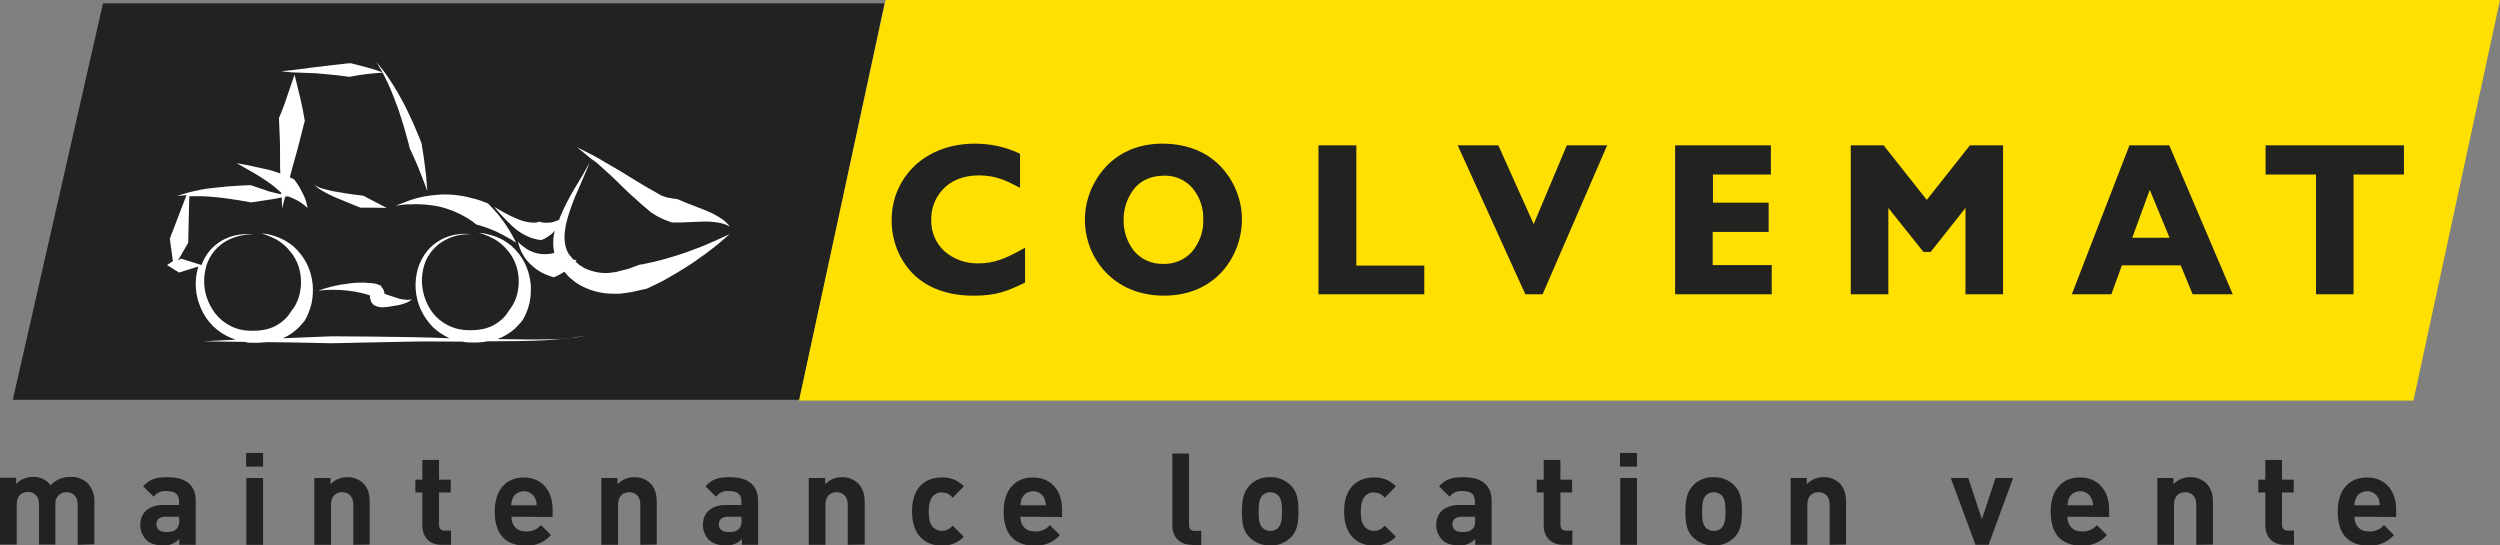
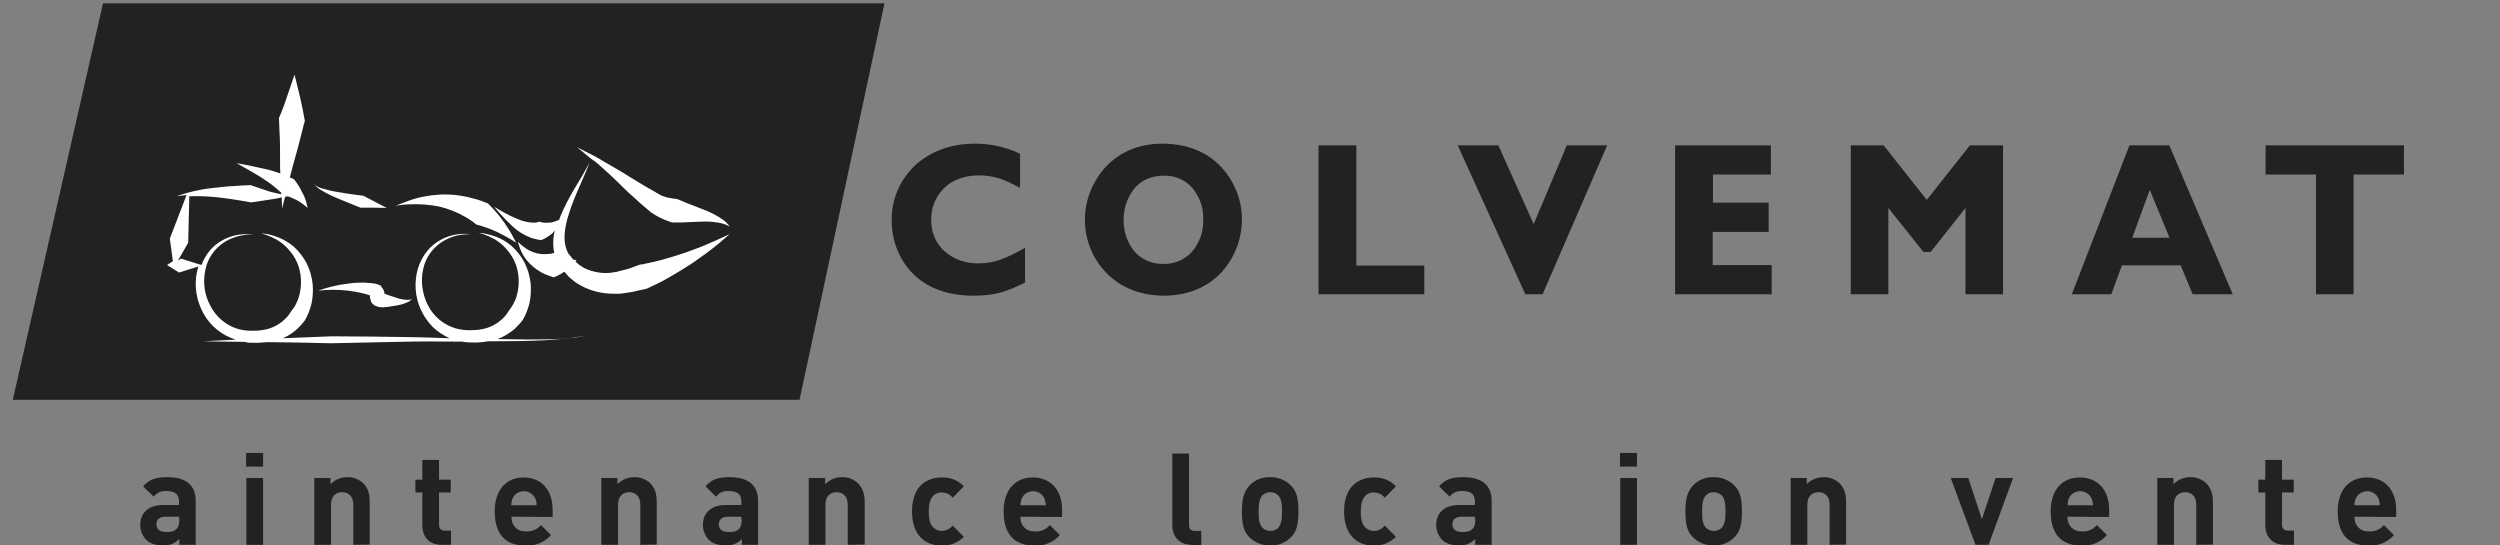
<svg xmlns="http://www.w3.org/2000/svg" version="1.1" id="colvemat_btp_2020" x="0px" y="0px" viewBox="0 0 898 195.9" style="enable-background:new 0 0 898 195.9;" xml:space="preserve">
  <rect x="0" y="0" width="898" height="195.9" fill="#808080" stroke="none" />
  <style type="text/css">
	.st0{fill:#222221;}
	.st1{fill:#FFE000;}
	.st2{fill:#FFFFFF;}
</style>
  <polygon class="st0" points="287.2,143.6 4.6,143.6 37,1.2 317.7,1.2 " />
-   <polygon class="st1" points="866.9,143.9 287,143.9 318.1,0 898,0 " />
  <path class="st0" d="M487.1,52.2h-13.5v53.5h38V95.4h-24.4V52.2H487.1z M417.5,51.6c-9.3,0-16.3,3.7-20.9,9  c-4.4,5.1-6.9,11.6-6.9,18.3c0,6.9,2.5,13.5,7.2,18.6c4.8,5.2,11.9,8.7,21.2,8.7c9.5,0,16.6-3.7,21.2-9c4.4-5.1,6.8-11.7,6.8-18.4  c0-6.7-2.5-13.2-6.9-18.2C434.6,55.3,427.4,51.6,417.5,51.6L417.5,51.6z M428.2,90.4c-2.6,2.9-6.4,4.5-10.3,4.4  c-4.1,0.1-8-1.6-10.6-4.7c-2.4-3.1-3.7-6.9-3.7-10.8c-0.1-3.9,1.1-7.8,3.4-11c2.3-3.1,5.9-5.2,11.2-5.2c3.8-0.1,7.5,1.5,10,4.3  c2.7,3.2,4.2,7.3,4,11.5C432.4,83,430.9,87.1,428.2,90.4z M351.5,94.6c-4.5,0.1-8.9-1.4-12.3-4.4c-3.1-2.9-4.8-6.9-4.7-11.2  c-0.1-4.1,1.4-8,4.2-11c2.8-3,7.1-5,13-5c5.8,0,9.8,1.9,13.6,3.9l1.1,0.6V55.2l-0.5-0.2c-4.9-2.3-10.3-3.4-15.7-3.4  c-8.8,0-16.2,2.9-21.5,7.8c-5.4,5.1-8.5,12.2-8.4,19.6c-0.1,6.6,2.2,13.1,6.5,18.1c4.6,5.3,12.1,9.2,23.2,9.1  c7.7,0,11.8-1.6,17.8-4.5l0.4-0.2V89l-1.1,0.6C361.1,92.9,357.1,94.6,351.5,94.6z M550.9,80.5l-12.7-28.3h-14.6l24.3,53.5h6.2  l23.2-53.5h-14.5L550.9,80.5z M778.6,52.2h-13.7l-20.7,53.5h14.2l3.8-10.4h21.1l4.3,10.4H802l-22.8-53.5  C779.2,52.2,778.6,52.2,778.6,52.2z M765.9,85.4l6.3-17.2l7.1,17.2C779.3,85.4,765.9,85.4,765.9,85.4z M862.7,52.2h-48.9v10.5h18.1  v43h13.5v-43h18.1V52.2H862.7z M615.3,83.3h20V72.8h-20V62.7h20.8V52.2h-34.4v53.5h34.7V95.2h-21.2V83.3H615.3z M692.1,71.8  l-15.5-19.6h-11.8v53.5h13.5v-31l12.6,15.8h2.6L706,74.7v31h13.5V52.2h-11.9L692.1,71.8z" />
-   <path class="st0" d="M27.9,195.7v-14.5c0-3.3-2.1-4.4-4-4.4c-2.1-0.1-3.9,1.6-4,3.7c0,0.2,0,0.4,0,0.5v14.6H14v-14.5  c0-3.3-2.1-4.4-4-4.4s-4,1.1-4,4.4v14.5H0v-24h5.8v2.2c1.6-1.6,3.7-2.5,6-2.5c2.5-0.1,4.9,1,6.4,3c1.8-2,4.5-3.1,7.2-3  c2.2-0.1,4.3,0.7,5.9,2.1c1.8,1.8,2.7,4.3,2.6,6.8v15.3L27.9,195.7z" />
  <path class="st0" d="M64.4,195.7v-2.1c-1.5,1.6-3.7,2.5-5.9,2.3c-2.7,0-4.7-0.7-6.1-2.1c-1.3-1.5-2.1-3.4-2-5.4c0-3.8,2.6-7,8.2-7  h5.7v-1.2c0-2.6-1.3-3.8-4.5-3.8c-1.8-0.2-3.5,0.6-4.6,2l-3.8-3.7c2.3-2.6,4.7-3.3,8.7-3.3c6.7,0,10.2,2.9,10.2,8.5v15.8H64.4z   M64.3,185.6h-4.8c-2.2,0-3.3,1-3.3,2.7s1.1,2.8,3.5,2.8c1.7,0,2.7-0.1,3.8-1.2c0.6-0.6,0.9-1.6,0.9-3L64.3,185.6L64.3,185.6z" />
  <path class="st0" d="M88.4,162.7h6.1v4.9h-6.1V162.7z M88.5,171.7h6v24h-6V171.7z" />
  <path class="st0" d="M126.9,195.7v-14.5c0-3.3-2.1-4.4-4-4.4s-4,1.1-4,4.4v14.5h-6v-24h5.8v2.2c1.6-1.6,3.7-2.5,6-2.5  c2.1-0.1,4.1,0.7,5.7,2.1c1.9,1.9,2.4,4.2,2.4,6.8v15.3L126.9,195.7z" />
  <path class="st0" d="M158.6,195.7c-4.9,0-6.9-3.4-6.9-6.9v-11.9h-2.5v-4.6h2.5v-7.1h6v7.1h4.2v4.6h-4.2v11.5c0,1.4,0.6,2.2,2.1,2.2  h2.2v5.1L158.6,195.7L158.6,195.7z" />
  <path class="st0" d="M183.7,185.6c0,3.1,1.9,5.3,5.2,5.3c2.1,0.1,4.1-0.7,5.4-2.3l3.6,3.6c-2.3,2.6-5.7,4-9.1,3.8  c-5.7,0-11.1-2.6-11.1-12.3c0-7.8,4.2-12.2,10.4-12.2c6.7,0,10.4,4.9,10.4,11.5v2.7L183.7,185.6z M192.2,178.9c-1.1-2.2-3.8-3.1-6-2  c-0.9,0.4-1.6,1.1-2,2c-0.4,0.8-0.5,1.7-0.6,2.6h9.1C192.8,180.6,192.6,179.7,192.2,178.9" />
  <path class="st0" d="M230,195.7v-14.5c0-3.3-2.1-4.4-4-4.4s-4,1.1-4,4.4v14.5h-6v-24h5.8v2.2c1.6-1.6,3.7-2.5,6-2.5  c2.1-0.1,4.1,0.7,5.7,2.1c1.9,1.9,2.4,4.2,2.4,6.8v15.3L230,195.7z" />
  <path class="st0" d="M266.5,195.7v-2.1c-1.5,1.6-3.7,2.5-5.9,2.3c-2.7,0-4.7-0.7-6.1-2.1c-1.3-1.5-2.1-3.4-2-5.4c0-3.8,2.6-7,8.2-7  h5.6v-1.2c0-2.6-1.3-3.8-4.5-3.8c-1.8-0.2-3.5,0.6-4.6,2l-3.8-3.7c2.3-2.6,4.6-3.3,8.7-3.3c6.7,0,10.2,2.9,10.2,8.5v15.8H266.5z   M266.3,185.6h-4.7c-2.2,0-3.4,1-3.4,2.7s1.1,2.8,3.5,2.8c1.7,0,2.7-0.1,3.8-1.2c0.6-0.6,0.9-1.6,0.9-3L266.3,185.6z" />
  <path class="st0" d="M304.5,195.7v-14.5c0-3.3-2.1-4.4-4-4.4s-4,1.1-4,4.4v14.5h-6v-24h5.9v2.2c1.6-1.6,3.7-2.5,6-2.5  c2.1-0.1,4.1,0.7,5.7,2.1c1.9,1.9,2.5,4.2,2.5,6.8v15.3L304.5,195.7z" />
  <path class="st0" d="M338.3,196c-4.8,0-10.7-2.6-10.7-12.3s5.9-12.2,10.7-12.2c3-0.1,5.9,1,7.9,3.2l-4,4.1c-0.9-1.2-2.3-1.9-3.9-1.9  c-1.3-0.1-2.6,0.5-3.4,1.6c-0.9,1.1-1.3,2.8-1.3,5.3s0.4,4.2,1.3,5.3c0.8,1,2.1,1.6,3.4,1.6c1.5,0,2.9-0.7,3.9-1.9l4,4  C344.2,194.9,341.3,196.1,338.3,196" />
  <path class="st0" d="M366.5,185.6c0,3.1,1.9,5.3,5.2,5.3c2.1,0.1,4.1-0.7,5.4-2.3l3.6,3.6c-2.3,2.6-5.7,4-9.1,3.8  c-5.7,0-11.1-2.6-11.1-12.3c0-7.8,4.2-12.2,10.5-12.2c6.7,0,10.5,4.9,10.5,11.5v2.7L366.5,185.6z M375.1,178.9c-1.1-2.2-3.8-3.1-6-2  c-0.9,0.4-1.6,1.1-2,2c-0.4,0.8-0.5,1.7-0.5,2.6h9.1C375.6,180.6,375.4,179.7,375.1,178.9" />
  <path class="st0" d="M428.1,195.7c-4.9,0-7-3.4-7-6.9v-25.9h6v25.6c0,1.4,0.6,2.2,2.1,2.2h2.3v5.1h-3.4V195.7z" />
  <path class="st0" d="M463.7,193c-2,2-4.7,3.1-7.5,2.9c-2.8,0.1-5.5-1-7.4-2.9c-2.2-2.2-2.7-5-2.7-9.3s0.6-7,2.7-9.3  c1.9-2,4.6-3.1,7.4-3c2.8-0.1,5.5,1,7.5,3c2.2,2.2,2.7,5,2.7,9.3S465.9,190.8,463.7,193 M459.1,177.9c-0.8-0.7-1.8-1.1-2.8-1.1  s-2,0.3-2.8,1.1c-1.2,1.2-1.4,3.3-1.4,5.8s0.1,4.6,1.4,5.9c0.7,0.7,1.7,1.1,2.8,1.1c1,0,2.1-0.3,2.8-1.1c1.2-1.2,1.4-3.4,1.4-5.9  S460.3,179.1,459.1,177.9" />
  <path class="st0" d="M493.5,196c-4.8,0-10.7-2.6-10.7-12.3s6-12.2,10.7-12.2c3-0.1,5.9,1,7.9,3.2l-4,4.1c-0.9-1.2-2.3-1.9-3.9-1.9  c-1.3-0.1-2.6,0.5-3.4,1.6c-0.9,1.1-1.3,2.8-1.3,5.3s0.4,4.2,1.3,5.3c0.8,1,2.1,1.6,3.4,1.6c1.5,0,2.9-0.7,3.9-1.9l4,4  C499.3,194.9,496.5,196.1,493.5,196" />
  <path class="st0" d="M529.9,195.7v-2.1c-1.5,1.6-3.7,2.5-5.9,2.3c-2.7,0-4.7-0.7-6.1-2.1c-1.3-1.5-2.1-3.4-2-5.4c0-3.8,2.6-7,8.2-7  h5.7v-1.2c0-2.6-1.3-3.8-4.5-3.8c-1.8-0.2-3.5,0.6-4.6,2l-3.8-3.7c2.3-2.6,4.7-3.3,8.7-3.3c6.7,0,10.2,2.9,10.2,8.5v15.8H529.9z   M529.8,185.6h-4.7c-2.2,0-3.4,1-3.4,2.7s1.1,2.8,3.5,2.8c1.7,0,2.7-0.1,3.8-1.2c0.7-0.6,0.9-1.6,0.9-3L529.8,185.6z" />
-   <path class="st0" d="M561.5,195.7c-4.9,0-7-3.4-7-6.9v-11.9H552v-4.6h2.5v-7.1h6v7.1h4.2v4.6h-4.2v11.5c0,1.4,0.6,2.2,2.1,2.2h2.2  v5.1L561.5,195.7L561.5,195.7z" />
  <path class="st0" d="M581.9,162.7h6.1v4.9h-6.1V162.7z M582,171.7h6v24h-6V171.7z" />
  <path class="st0" d="M623,193c-2,2-4.7,3.1-7.5,2.9c-2.8,0.1-5.5-1-7.4-2.9c-2.2-2.2-2.7-5-2.7-9.3s0.6-7,2.7-9.3  c1.9-2,4.6-3.1,7.4-3c2.8-0.1,5.5,1,7.5,3c2.2,2.2,2.7,5,2.7,9.3S625.2,190.8,623,193 M618.4,177.9c-0.7-0.7-1.8-1.1-2.8-1.1  s-2,0.3-2.8,1.1c-1.2,1.2-1.4,3.3-1.4,5.8s0.1,4.6,1.4,5.9c0.7,0.7,1.7,1.1,2.8,1.1c1,0,2.1-0.3,2.8-1.1c1.2-1.2,1.4-3.4,1.4-5.9  S619.6,179.1,618.4,177.9" />
  <path class="st0" d="M657.2,195.7v-14.5c0-3.3-2.1-4.4-4-4.4s-4,1.1-4,4.4v14.5h-6v-24h5.8v2.2c1.6-1.6,3.7-2.5,6-2.5  c2.1-0.1,4.1,0.7,5.7,2.1c1.9,1.9,2.4,4.2,2.4,6.8v15.3L657.2,195.7z" />
  <polygon class="st0" points="714.3,195.7 709.6,195.7 700.7,171.7 707,171.7 711.9,186.5 716.8,171.7 723.1,171.7 " />
  <path class="st0" d="M742.6,185.6c0,3.1,1.9,5.3,5.2,5.3c2.1,0.1,4.1-0.7,5.4-2.3l3.6,3.6c-2.3,2.6-5.7,4-9.1,3.8  c-5.7,0-11.1-2.6-11.1-12.3c0-7.8,4.2-12.2,10.5-12.2c6.7,0,10.5,4.9,10.5,11.5v2.7L742.6,185.6z M751.2,178.9c-1.1-2.2-3.8-3.1-6-2  c-0.9,0.4-1.6,1.1-2,2c-0.4,0.8-0.5,1.7-0.5,2.6h9.1C751.8,180.6,751.6,179.7,751.2,178.9" />
  <path class="st0" d="M788.9,195.7v-14.5c0-3.3-2.1-4.4-4-4.4s-4,1.1-4,4.4v14.5h-6v-24h5.8v2.2c1.6-1.6,3.7-2.5,6-2.5  c2.1-0.1,4.1,0.7,5.7,2.1c1.9,1.9,2.5,4.2,2.5,6.8v15.3L788.9,195.7z" />
  <path class="st0" d="M820.7,195.7c-4.9,0-7-3.4-7-6.9v-11.9h-2.5v-4.6h2.5v-7.1h6v7.1h4.2v4.6h-4.2v11.5c0,1.4,0.7,2.2,2.1,2.2h2.2  v5.1L820.7,195.7L820.7,195.7z" />
  <path class="st0" d="M845.7,185.6c0,3.1,1.9,5.3,5.2,5.3c2.1,0.1,4.1-0.7,5.4-2.3l3.6,3.6c-2.3,2.6-5.7,4-9.1,3.8  c-5.7,0-11.1-2.6-11.1-12.3c0-7.8,4.2-12.2,10.5-12.2c6.7,0,10.5,4.9,10.5,11.5v2.7L845.7,185.6z M854.3,178.9c-1.1-2.2-3.8-3.1-6-2  c-0.9,0.4-1.6,1.1-2,2c-0.4,0.8-0.6,1.7-0.6,2.6h9.1C854.8,180.6,854.6,179.7,854.3,178.9" />
  <path class="st2" d="M202.1,121.7l-5.9,0.2c-5,0.1-11.1,0-17.5-0.1c2.2-0.8,4.3-2.1,6.1-3.6c0.7-0.7,1.4-1.4,2-2.1l0.7-0.8  c0,0,0.1-0.2,0.3-0.4l0.7-1.3c0.7-1.5,1.3-3.1,1.7-4.8c0.5-2.3,0.6-4.7,0.4-7c-0.3-2.6-1-5.2-2.2-7.5s-2.8-4.3-4.7-6  c-1.7-1.4-3.5-2.5-5.6-3.3c-1.4-0.5-2.9-0.9-4.4-1.2l-1.7-0.2l1.6,0.5c1.4,0.5,2.7,1.1,4,1.8c1.7,1,3.3,2.3,4.6,3.9  c1.5,1.7,2.6,3.7,3.3,5.8c1.2,3.9,1.1,8.1-0.3,11.9c-0.5,1.2-1.1,2.3-1.8,3.3c-0.3,0.4-0.5,0.6-0.6,0.8c-0.1,0.1-0.1,0.2-0.2,0.3  l-0.4,0.6c-0.4,0.6-0.8,1.1-1.3,1.6c-1.8,1.8-3.9,3.1-6.3,3.8c-1.7,0.5-3.5,0.7-5.3,0.7H168c-0.5,0-1-0.1-1.5-0.1  c-1-0.1-2-0.3-3-0.6c-4.2-1.3-7.7-4.2-9.7-8.1c-2.1-4-2.8-8.7-1.8-13.1c0.8-4,3.2-7.4,6.6-9.7c2.5-1.6,5.3-2.6,8.3-2.8  c0.8-0.1,1.7-0.1,2.5-0.1h0.9h-0.9c-0.8-0.1-1.7-0.1-2.5-0.1c-3,0-6,0.7-8.7,2.2c-1.8,1-3.4,2.3-4.7,3.9c-1.5,1.8-2.6,3.9-3.3,6.1  c-1.5,4.9-1.2,10.2,0.9,14.9c1.1,2.4,2.6,4.6,4.5,6.5c1.7,1.6,3.7,2.9,5.9,3.9c-4.6-0.2-9.1-0.3-13.4-0.4l-14.7-0.2l-14.3-0.1  c0,0-8.1,0.3-17.5,0.7c2.7-1.2,5-2.9,6.9-5.2l0.7-0.8c0,0,0.1-0.2,0.3-0.4l0.7-1.3c0.7-1.5,1.3-3.1,1.7-4.8c0.5-2.3,0.6-4.7,0.4-7  c-0.3-2.6-1-5.2-2.2-7.5s-2.8-4.3-4.7-6c-1.7-1.4-3.5-2.5-5.6-3.3c-1.4-0.5-2.8-1-4.3-1.2l-1.7-0.2l1.6,0.5c1.4,0.5,2.7,1.1,4,1.8  c1.7,1,3.3,2.3,4.6,3.9c1.5,1.7,2.6,3.7,3.3,5.8c1.2,3.9,1.1,8.1-0.3,11.9c-0.5,1.2-1,2.3-1.8,3.3c-0.3,0.4-0.5,0.6-0.6,0.8  c-0.1,0.1-0.1,0.2-0.2,0.3l-0.4,0.6c-0.4,0.6-0.8,1.1-1.3,1.6c-1.8,1.8-3.9,3.1-6.3,3.8c-1.7,0.5-3.5,0.7-5.3,0.7h-1.3  c-0.5,0-1-0.1-1.5-0.1c-1-0.1-2-0.3-3-0.6c-4.2-1.3-7.7-4.3-9.7-8.2c-2.2-4-2.8-8.7-1.8-13.1c0.8-4,3.2-7.4,6.6-9.7  c2.5-1.6,5.3-2.5,8.2-2.8c0.8-0.1,1.6-0.1,2.5-0.1H92h-0.9c-0.8-0.1-1.7-0.1-2.5-0.1c-3,0-6,0.7-8.7,2.2c-1.8,1-3.4,2.3-4.7,3.9  c-1.2,1.5-2.2,3.2-2.8,5L65,92.9l-1.1,0.7l3.7-6.4L68,70.5h0.4c3-0.1,6,0,8.9,0.3c3.2,0.3,6.5,0.8,8.9,1.2l4,0.7l6.7-1  c1.6-0.2,3.1-0.5,4.3-0.8c0.1,2.4,0.1,4,0.1,4l1.1-4.2l1.1-0.2l-1-0.2v-0.1c1.3,0.4,2.5,0.9,3.7,1.5c1.1,0.5,2.1,1.2,3,1.9l1.3,1.1  c0,0-0.2-0.7-0.4-1.7c-0.3-1.3-0.8-2.5-1.4-3.6c-0.6-1.2-1.2-2.4-2-3.5c-0.3-0.5-0.7-1-1.1-1.5c0,0-0.6-0.3-1.5-0.7  c0.4-1.5,0.8-3,1.2-4.5c1.1-3.9,2.2-7.8,2.9-10.8s1.3-5,1.3-5l-0.5-2.6c-0.2-1.5-0.8-3.7-1.2-5.8c-1-4.1-2-8.2-2-8.2l-2.7,7.9  c-0.7,2-1.3,3.9-1.9,5.3l-1,2.4l0.2,5c0.2,3,0.2,7.1,0.2,11.2c0,1.2,0,2.5,0.1,3.7c-1.7-0.6-3.6-1.2-5.5-1.6c-2.6-0.6-5.1-1.1-7-1.5  L85,58.6l2.8,1.6c1.7,1,4,2.2,6.1,3.6c1.9,1.2,3.8,2.5,5.5,4c0.7,0.6,1.2,1.1,1.6,1.4c0,0.2,0,0.4,0,0.5v0.1c-1.2-0.3-2.7-0.6-4.2-1  L90,66.5l-4.2,0.2c-2.5,0.1-5.8,0.4-9.2,0.8c-3.1,0.3-6.1,0.9-9.1,1.7l-4,1.2l3.5-0.3l-6,15.6l1.1,8.1L60,95.2l4.3,2.7l7-2.2  l-0.1,0.2c-1.5,4.9-1.1,10.2,1,14.9c2.1,4.9,6.1,8.8,11.1,10.7l1.4,0.5L73,122.6l14.9,0.2c0.3,0.1,0.6,0.1,0.8,0.2l0.9,0.1H90h0.2  h0.3c1.8,0.1,3.6,0,5.4-0.2c11.5,0.1,22.9,0.4,22.9,0.4l14.3-0.3l14.7-0.3c5.4-0.1,11.1,0,16.8,0h1.5c0.4,0.1,0.7,0.2,1.1,0.2  l0.9,0.1h0.4h0.2h0.3c2.1,0.1,4.2,0,6.2-0.4c7.7,0,15-0.1,20.9-0.4L202.1,121.7c1.8-0.1,3.3-0.3,4.6-0.5l3.9-0.5l-3.9,0.4  C205.3,121.4,203.8,121.7,202.1,121.7z" />
  <path class="st2" d="M143.4,73.4l-1.3,0.5l1.4-0.2c1.2-0.2,2.4-0.3,3.6-0.3c3.6-0.2,7.2,0.1,10.7,0.8c3.3,0.8,6.6,2.1,9.5,3.8  c1.3,0.8,2.6,1.6,3.7,2.6l0.6,0.2c0.4,0.1,1,0.2,1.7,0.5c1.7,0.5,3.4,1.2,5,1.9c1.7,0.8,3.3,1.7,4.9,2.6l2.2,1.4l-1.2-2.3  c-0.9-1.7-2-3.4-3.1-5c-1.2-1.7-2.4-3.2-3.8-4.7c-0.6-0.7-1.1-1.1-1.4-1.5l-0.6-0.6c-1.7-0.7-3.5-1.4-5.3-1.8  c-3.9-1.1-7.9-1.6-11.9-1.4c-3.9,0.2-7.7,0.9-11.3,2.2C145.7,72.5,144.5,73,143.4,73.4z" />
  <path class="st2" d="M134.7,109.8c0,0,0.3,0.1,0.8,0.3c0.3,0.1,0.7,0.2,1,0.2l0.6,0.1c0.2,0,0.3,0,0.5,0c1.3-0.1,2.8-0.3,4.4-0.6  c1.5-0.2,2.9-0.6,4.3-1.2c0.5-0.2,0.9-0.5,1.3-0.8l0.4-0.4l-0.5,0.2c-0.4,0.1-0.9,0.1-1.3,0.1c-1.4-0.1-2.7-0.3-4-0.8  c-1.4-0.4-2.9-1-3.9-1.3l-0.2-0.1c0-0.1,0-0.1,0-0.2c-0.1-0.8-0.4-1.5-1-2.1l-0.3-0.6l-0.8-0.3l-0.2-0.1l-0.3-0.1l-0.6-0.2  c-0.6-0.1-1.1-0.1-1.5-0.2c-0.9-0.1-1.9-0.1-2.9-0.2c-1.9,0-3.8,0.1-5.6,0.4c-3.6,0.4-7.2,1.3-10.6,2.5c3.5-0.4,7.1-0.4,10.7,0  c1.7,0.2,3.4,0.5,5.1,0.9c0.8,0.2,1.6,0.4,2.4,0.7l0.4,0.1c0,0.1,0,0.1,0,0.2v0.4c0,0.2,0,0.4,0.1,0.6  C133.2,108.6,133.8,109.3,134.7,109.8l-0.6-0.4C134.3,109.5,134.5,109.7,134.7,109.8z M133.7,106.8c0-0.1-0.1-0.1-0.1-0.2h0.1  C133.7,106.6,133.7,106.6,133.7,106.8h0.1l0.4,0.3C134,106.9,133.9,106.8,133.7,106.8L133.7,106.8z" />
  <path class="st2" d="M257.3,86.3l-5.1,2.2c-1.9,0.7-3.9,1.5-5.9,2.2c-4.1,1.4-8.2,2.6-11.2,3.3l-3.7,0.8c-0.3,0.1-0.7,0.2-1,0.2H230  l-2.5,0.9l-1.3,0.5c-0.5,0.2-1.1,0.3-1.8,0.5l-2,0.5l-1.1,0.3c-0.3,0-0.5,0.1-0.8,0.1c-3.1,0.6-6.2,0.2-9.2-0.9l-1.2-0.5  c-0.4-0.2-0.8-0.4-1.1-0.7c-0.4-0.2-0.8-0.4-1.1-0.7l-0.9-0.8c-0.1-0.1-0.2-0.2-0.3-0.3l0.4-0.5l-1.1-0.1c-0.3-0.4-0.7-0.8-1-1.2  l-0.5-0.6l0,0l-0.1-0.1l-0.2-0.3c-0.2-0.4-0.4-0.8-0.6-1.2c-0.7-1.8-0.9-3.6-0.8-5.5c0.1-2,0.5-3.9,1-5.8c1-3.5,2.3-7,3.8-10.3  c1.3-3,2.4-5.5,3.1-7.2c0.4-0.9,0.6-1.6,0.8-2.1s0.3-0.7,0.3-0.7s-0.1,0.2-0.4,0.7s-0.6,1.1-1,1.9c-0.9,1.7-2.3,4-4,6.8  c-1.9,3.2-3.7,6.6-5.1,10c-0.2,0.4-0.3,0.8-0.4,1.2c-0.4,0.2-0.8,0.4-1.2,0.5c-0.5,0.2-1.1,0.4-1.6,0.5L197,80c-0.3,0-0.5,0-0.8,0  h-0.7l-0.6-0.1c-0.4,0-0.8-0.2-1.1-0.3c-0.7,0.3-1.4,0.4-2.1,0.4c-2-0.1-3.9-0.5-5.7-1.3c-2-0.8-4-1.8-5.9-2.9l-2.6-1.5l2,2.3  c1.5,1.7,3.1,3.3,4.8,4.9c1.9,1.7,4,3,6.4,3.9c0.9,0.3,1.8,0.5,2.7,0.7c0.7,0.1,1.1,0.1,1.1,0.1L195,86c0.5-0.2,0.9-0.4,1.3-0.7  l0.8-0.5c0.3-0.2,0.5-0.4,0.8-0.6s0.6-0.4,0.8-0.7l0.6-0.7c-0.1,0.4-0.2,0.9-0.3,1.3c-0.4,2.2-0.4,4.5,0.1,6.7  c-0.6,0.2-1.2,0.4-1.9,0.4c-1.6,0.2-3.2,0.1-4.7-0.3c-1.7-0.5-3.3-1.3-4.6-2.4c-0.5-0.4-1-0.8-1.4-1.2l-0.5-0.5l0.2,0.7  c0.2,0.6,0.4,1.2,0.6,1.8c0.8,2,1.9,3.8,3.4,5.3c1.6,1.6,3.5,3,5.6,3.9c1,0.4,2,0.8,3.1,1.1c0.5-0.2,1.1-0.4,1.6-0.7  c0.8-0.4,1.5-0.8,2.2-1.3c0.1,0.1,0.1,0.2,0.2,0.2l1.3,1.5c0.4,0.4,0.9,0.8,1.4,1.2c0.5,0.4,0.9,0.8,1.4,1.1l1.5,0.9  c3.8,2.1,8.1,3.1,12.4,3h0.7h0.6h0.2l0,0l1.1-0.1l2.1-0.3c0.7-0.1,1.3-0.2,1.8-0.3l1.7-0.4l3.2-0.7l0.4-0.2c0.3-0.1,0.6-0.3,1.1-0.5  l3.7-1.8c3-1.6,6.9-3.9,10.6-6.3c1.9-1.2,3.6-2.6,5.3-3.7l4.5-3.5l4.2-3.6L257.3,86.3z M204.3,91.6L204.3,91.6  C204.4,91.7,204.3,91.6,204.3,91.6L204.3,91.6z" />
  <path class="st2" d="M217.5,61.3c1.8,1.6,3.7,3.4,5.6,5.3s3.8,3.7,5.7,5.3c0.9,0.8,1.8,1.7,2.7,2.4l1.3,1.1l0.6,0.5l0.3,0.3l0.1,0.1  l0.4,0.2l0.2,0.1l1.2,0.8l1.5,0.8c1,0.5,1.6,0.7,2.3,1l1.9,0.7h1c0.6,0,1.5,0,2.6,0l7.3-0.3c2.3-0.1,4.7,0.1,7,0.6  c0.8,0.2,1.5,0.5,2.2,0.8l0.8,0.4l-0.6-0.7c-0.5-0.6-1.1-1.2-1.8-1.7c-2.1-1.5-4.4-2.7-6.8-3.6l-6.9-2.7c-0.9-0.4-1.6-0.7-2.1-0.9  l-0.8-0.3l-1.6-0.2c-0.4-0.1-1.1-0.2-1.6-0.3c-0.3,0-0.6-0.1-0.9-0.2l-1.3-0.5l-0.2-0.1l0,0l0,0l0.3,0.2h-0.1l-0.3-0.2l-0.7-0.4  l-1.4-0.8l-3-1.7c-2.1-1.2-4.3-2.6-6.6-4s-4.5-2.8-6.7-4s-4.1-2.5-5.9-3.4l-5.9-3l5.1,4.2C214,58,215.6,59.6,217.5,61.3z   M237.8,70.2C237.9,70.2,237.8,70.2,237.8,70.2z" />
-   <path class="st2" d="M113.2,26.3c3.1,0.3,6.2,0.5,8.5,0.8s3.8,0.5,3.8,0.5s3.1-0.6,6.2-1c1.6-0.2,3.1-0.3,4.3-0.4l1.4-0.1l0.3,0.5  c1.8,3.4,3.3,7,4.6,10.6c0.8,1.9,1.4,4,2,5.8s1.1,3.6,1.5,5.1s0.8,2.8,1,3.6l0.3,1.4l1.1,2.4c0.7,1.4,1.5,3.4,2.3,5.3  s1.5,3.9,2.1,5.4s0.9,2.5,0.9,2.5l-0.2-2.6c-0.1-1.6-0.3-3.7-0.6-5.8s-0.5-4.3-0.8-5.8s-0.4-2.7-0.4-2.7s-0.2-0.5-0.5-1.4  s-0.9-2.1-1.5-3.6s-1.3-3.2-2.2-5s-1.7-3.7-2.8-5.6c-1.8-3.4-3.9-6.8-6.1-9.9l-3.2-4.1l2.2,3.8l-1.1-0.4c-1.1-0.4-2.6-0.9-4.2-1.3  c-3.1-0.9-6.2-1.6-6.2-1.6s-1.6,0.1-3.9,0.4s-5.5,0.6-8.6,1l-8.5,1.1l-3.9,0.4l3.9,0.4L113.2,26.3z" />
  <path class="st2" d="M129.5,74.6h4.7c2.4,0,4.7,0.1,4.7,0.1s-2.1-1.1-4.2-2.2l-4.2-2.2c0,0-4.6-0.5-9-1.3c-2.1-0.3-4.1-0.8-6.1-1.4  c-0.7-0.2-1.3-0.5-1.8-0.8c-0.2-0.1-0.4-0.3-0.5-0.6c0,0.3,0.2,0.5,0.4,0.7c0.5,0.5,1.1,1,1.7,1.3c1.8,1.1,3.8,2.1,5.7,2.9  C125.2,72.9,129.5,74.6,129.5,74.6z" />
</svg>